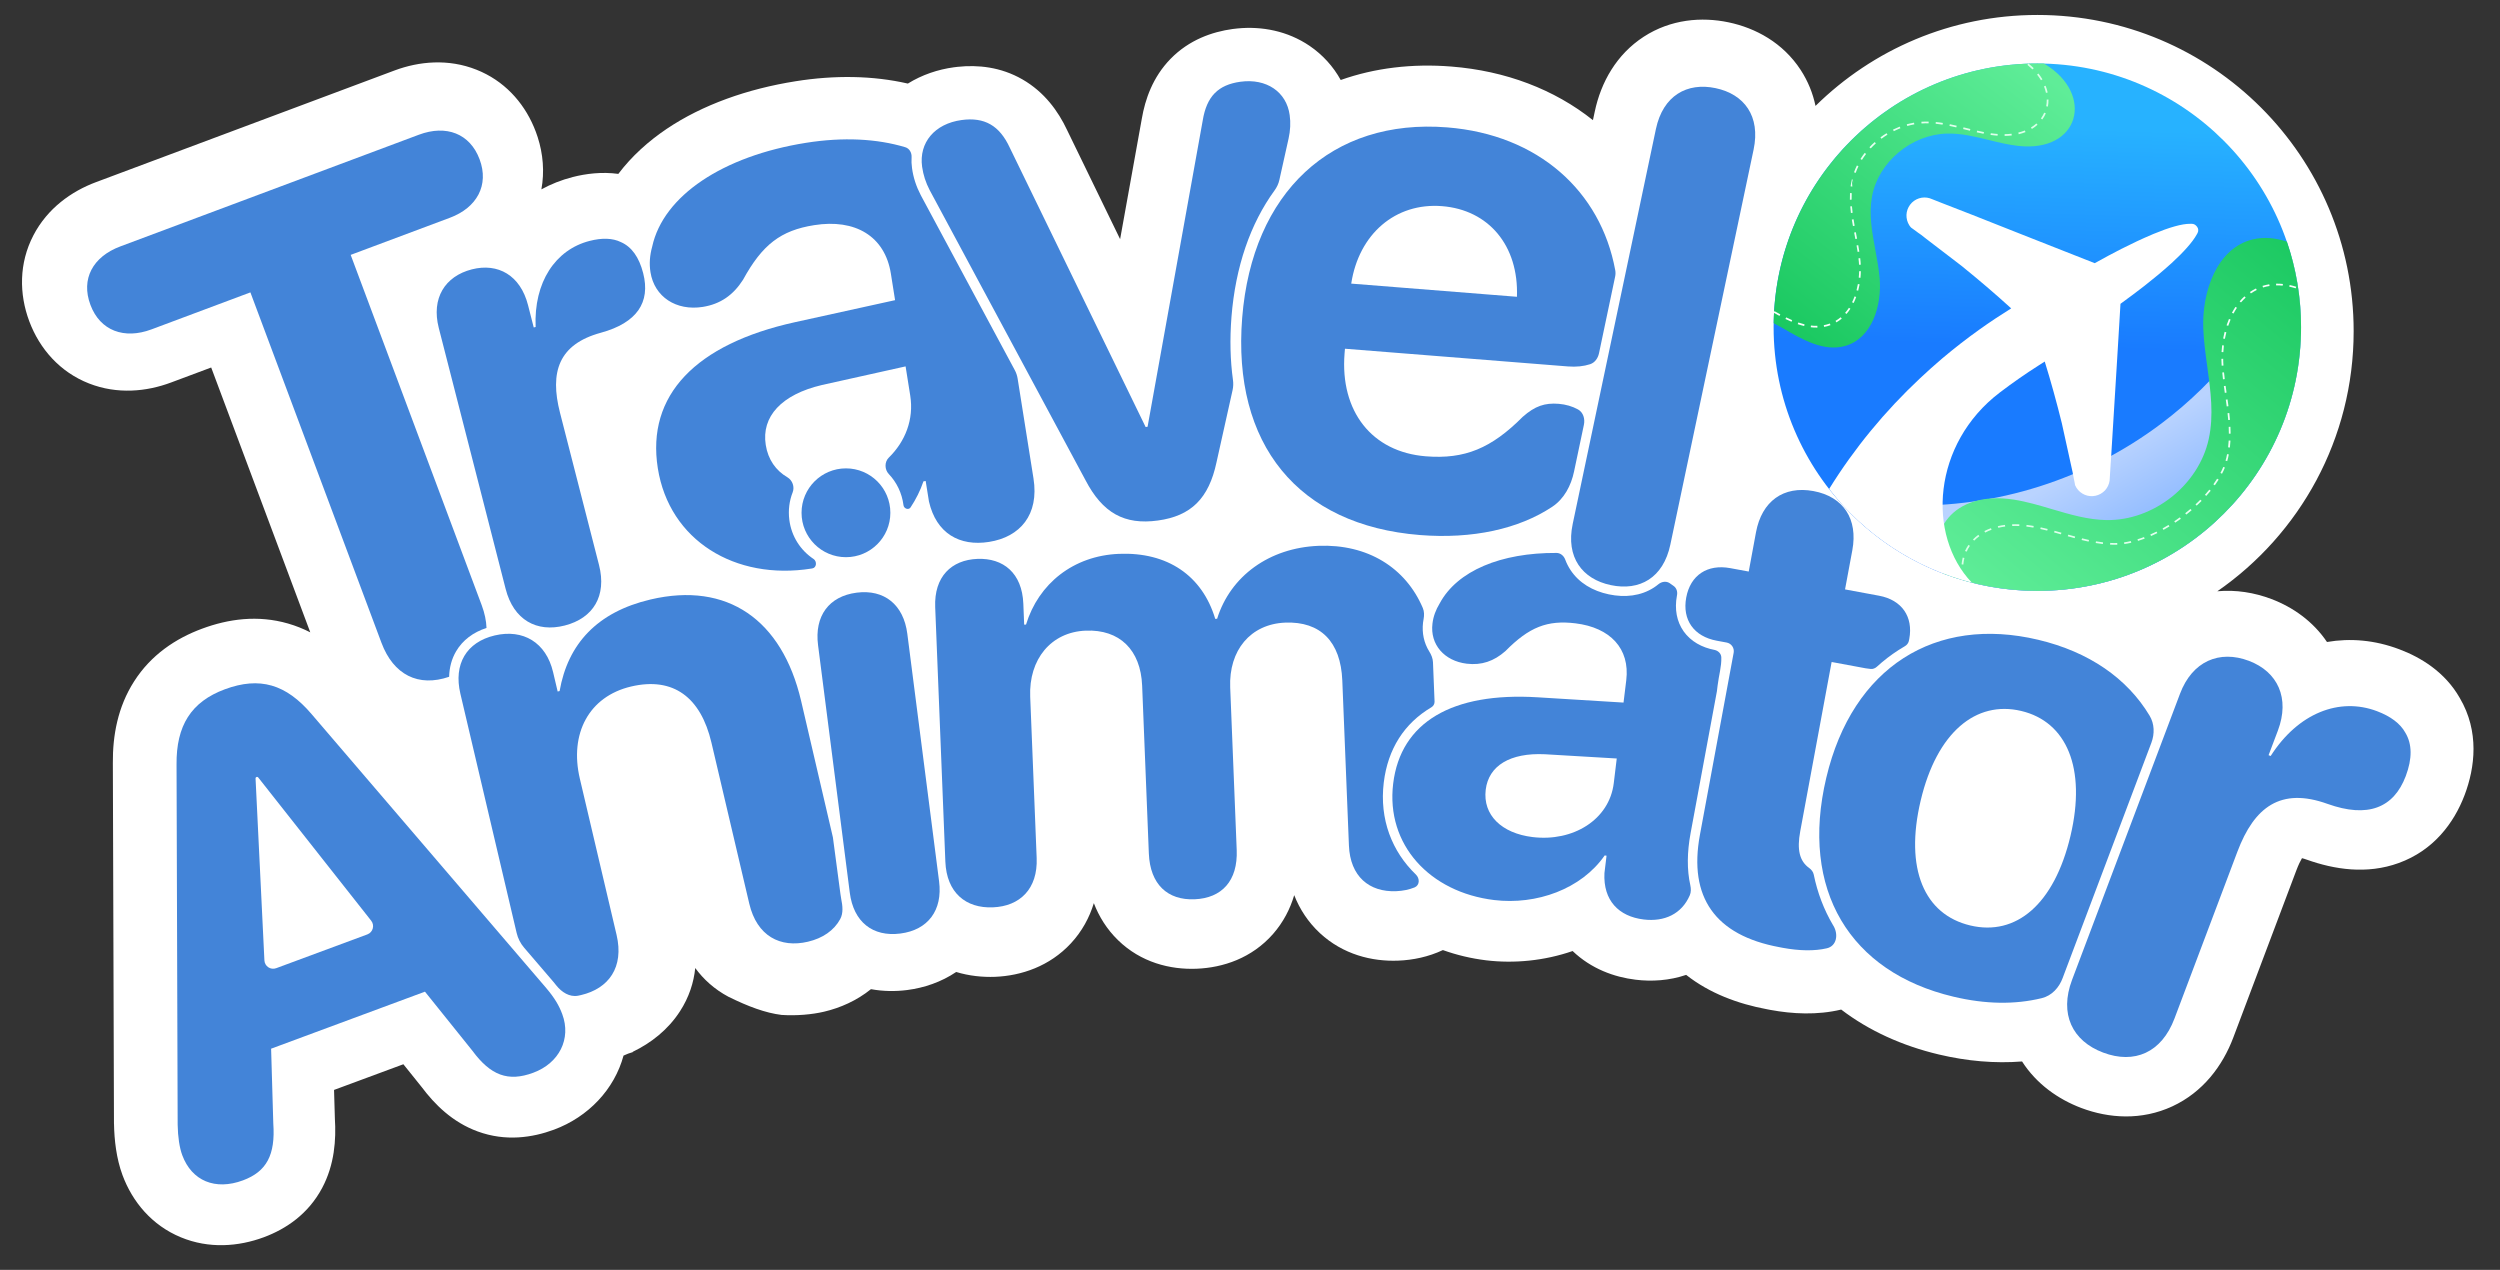
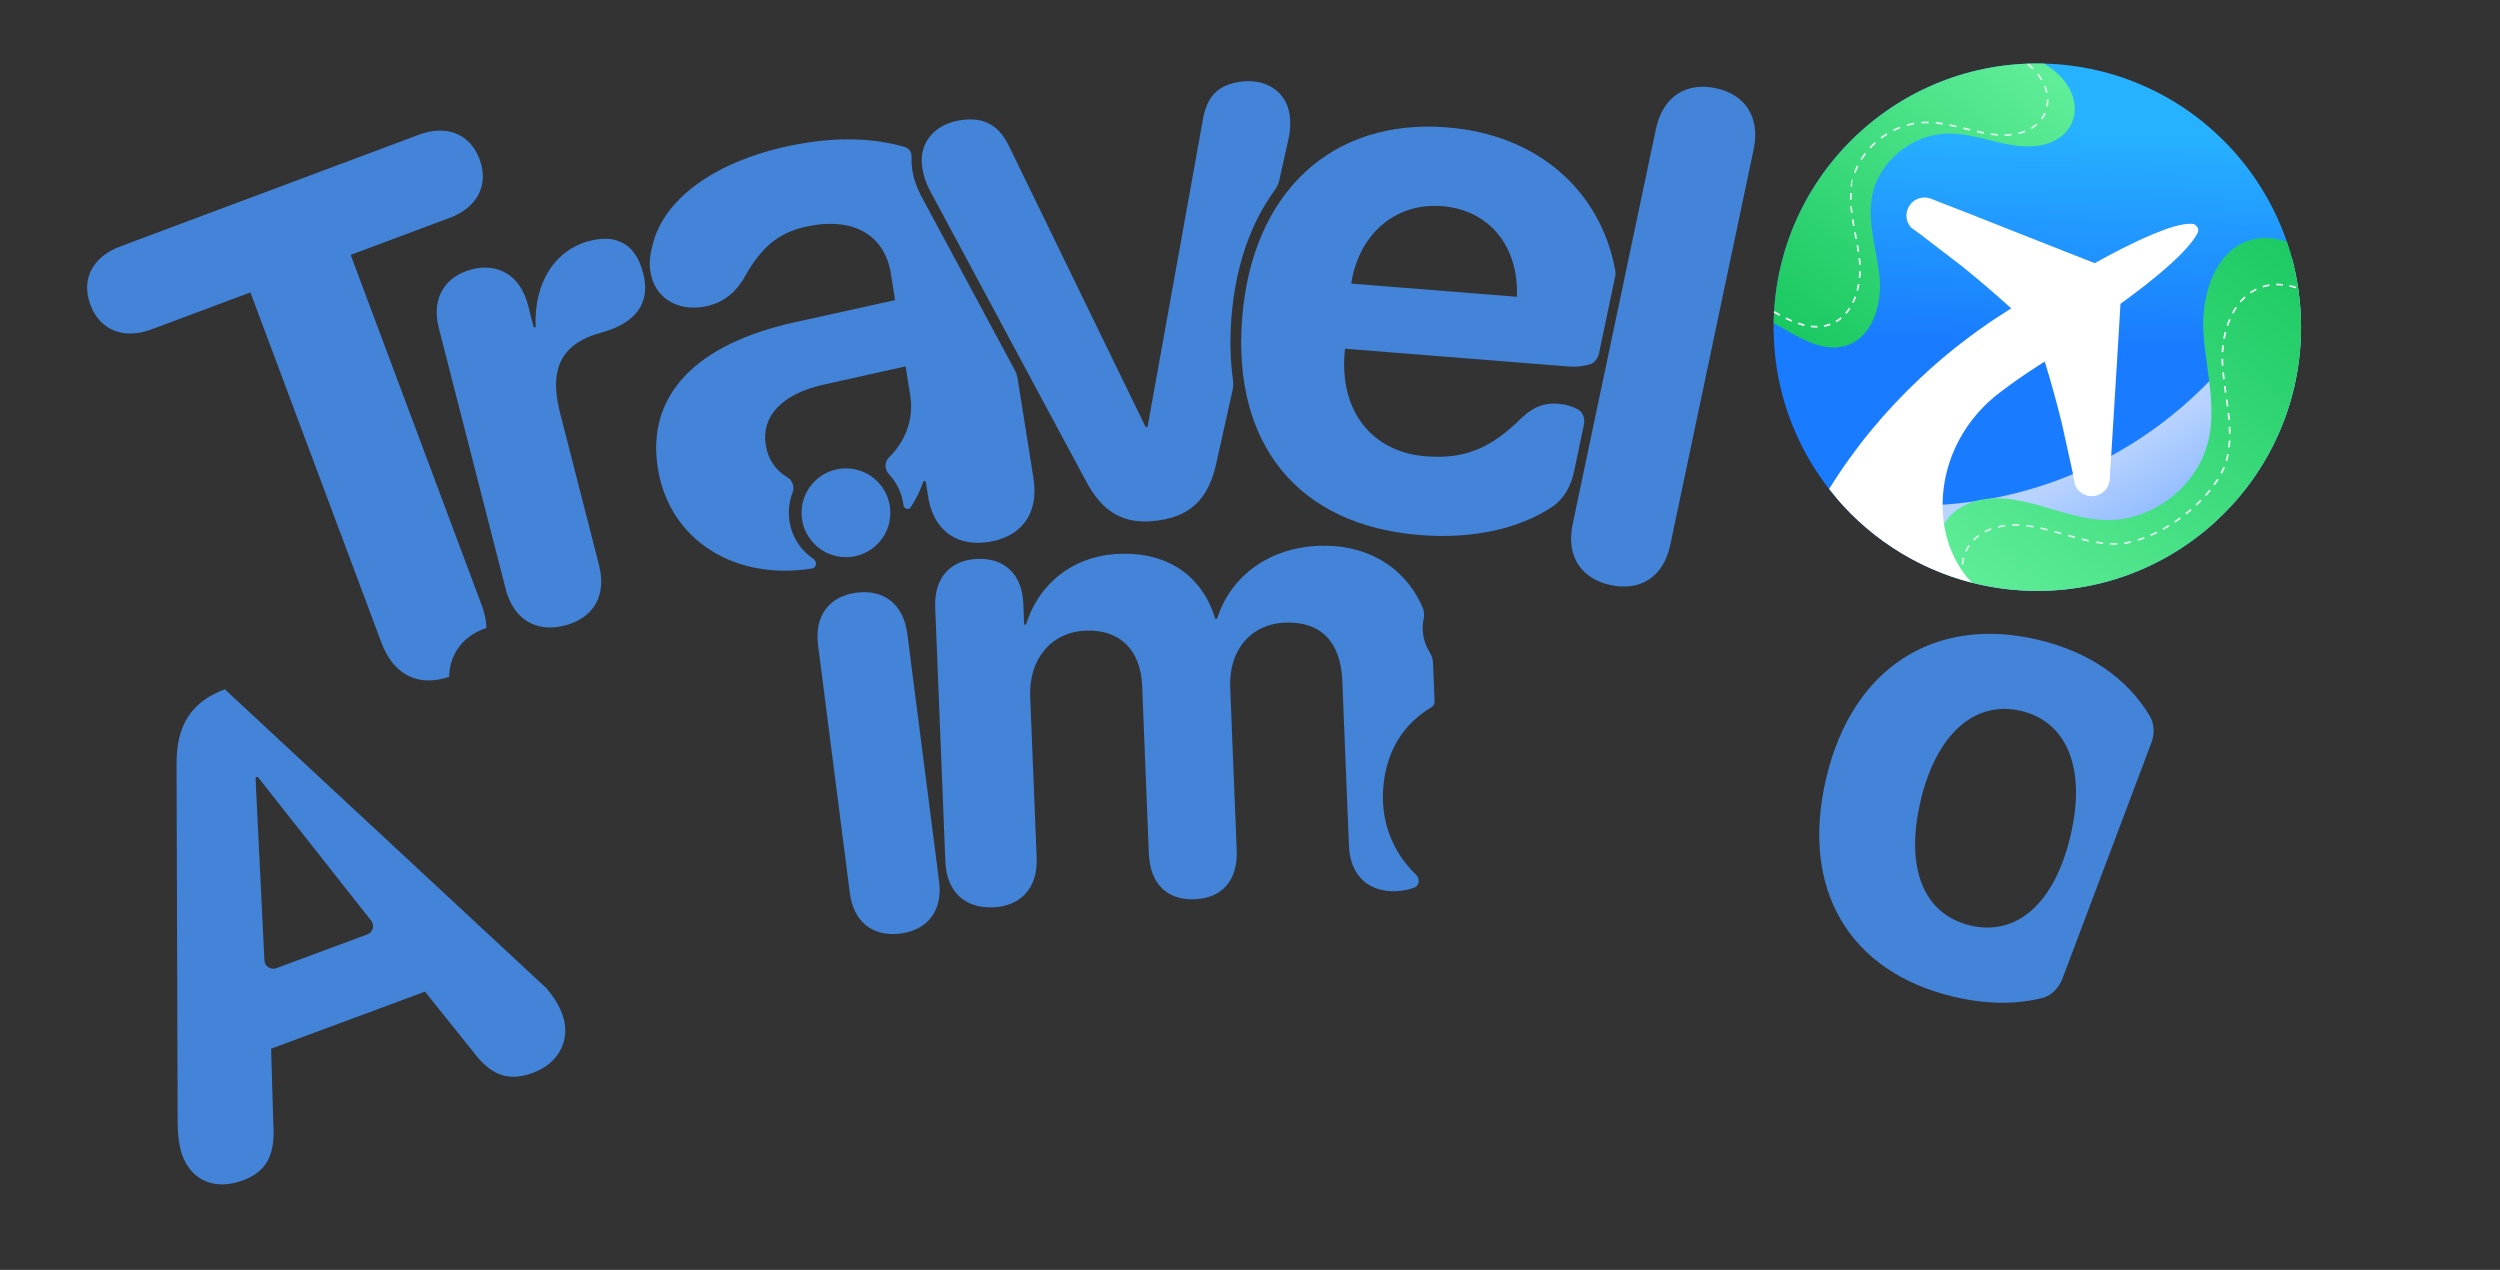
<svg xmlns="http://www.w3.org/2000/svg" width="63" height="32" viewBox="0 0 63 32" fill="none">
  <rect x="0" y="0" width="63" height="32" fill="#333333" stroke="none" />
-   <path d="M51.343 0.377C55.744 0.377 59.312 3.945 59.312 8.346C59.312 11.063 57.953 13.462 55.877 14.9C56.347 14.857 56.812 14.934 57.236 15.094C57.785 15.301 58.291 15.661 58.64 16.178C59.222 16.078 59.84 16.126 60.463 16.362C60.998 16.563 61.612 16.93 61.987 17.59C62.484 18.435 62.371 19.338 62.109 20.033C61.836 20.755 61.313 21.435 60.448 21.748C59.643 22.041 58.821 21.91 58.13 21.663L58.128 21.663L58.126 21.662C58.08 21.645 58.041 21.634 58.01 21.626C57.971 21.691 57.922 21.791 57.867 21.936L56.28 26.144C56.01 26.861 55.514 27.522 54.743 27.88C53.968 28.239 53.149 28.185 52.448 27.921C51.867 27.701 51.321 27.318 50.956 26.749C50.274 26.803 49.567 26.741 48.859 26.573C47.936 26.354 47.099 25.976 46.398 25.441C45.794 25.586 45.168 25.552 44.616 25.45L44.532 25.434C43.799 25.298 43.081 25.032 42.491 24.567C42.064 24.712 41.624 24.738 41.22 24.689C40.678 24.624 40.097 24.413 39.63 23.966C38.919 24.212 38.158 24.285 37.451 24.2C37.075 24.154 36.709 24.067 36.361 23.942C35.997 24.113 35.608 24.194 35.237 24.208C34.573 24.235 33.843 24.053 33.262 23.515C32.962 23.236 32.751 22.907 32.614 22.558C32.513 22.902 32.342 23.238 32.08 23.537C31.546 24.145 30.823 24.385 30.156 24.412C29.488 24.439 28.75 24.254 28.173 23.691C27.889 23.414 27.693 23.094 27.565 22.759C27.454 23.123 27.267 23.47 26.987 23.772C26.451 24.35 25.738 24.589 25.076 24.616C24.757 24.628 24.422 24.593 24.096 24.494C23.718 24.749 23.288 24.894 22.86 24.949C22.563 24.987 22.254 24.983 21.948 24.927C21.59 25.216 21.175 25.399 20.765 25.495C20.463 25.566 20.076 25.601 19.694 25.576C19.288 25.525 18.859 25.366 18.356 25.118C18 24.928 17.726 24.676 17.52 24.394C17.483 24.761 17.364 25.131 17.137 25.482C16.835 25.95 16.408 26.283 15.945 26.506L15.947 26.513C15.869 26.536 15.791 26.563 15.713 26.601C15.483 27.45 14.828 28.145 13.962 28.467C13.414 28.67 12.742 28.77 12.039 28.513C11.395 28.278 10.948 27.822 10.632 27.401L10.165 26.819L8.418 27.466L8.439 28.192C8.472 28.718 8.432 29.347 8.118 29.937C7.768 30.594 7.208 30.971 6.647 31.179C6.012 31.414 5.267 31.475 4.555 31.179C3.826 30.877 3.336 30.285 3.087 29.613C2.932 29.195 2.88 28.726 2.873 28.321L2.872 28.31V28.299L2.844 19.227C2.838 18.54 2.966 17.816 3.38 17.17C3.805 16.504 4.425 16.09 5.092 15.843C5.752 15.598 6.493 15.492 7.259 15.713C7.458 15.77 7.644 15.846 7.819 15.935L5.322 9.261L4.308 9.64C3.69 9.871 2.955 9.942 2.245 9.664C1.51 9.377 0.998 8.791 0.738 8.097C0.481 7.411 0.475 6.635 0.842 5.93C1.196 5.25 1.8 4.821 2.419 4.59L9.942 1.776C10.56 1.545 11.297 1.474 12.008 1.757C12.697 2.03 13.183 2.564 13.452 3.195L13.503 3.322L13.549 3.454C13.686 3.879 13.724 4.33 13.643 4.772C13.883 4.64 14.146 4.535 14.434 4.461C14.764 4.377 15.163 4.325 15.582 4.382C15.92 3.934 16.343 3.556 16.8 3.248C17.704 2.64 18.833 2.24 20.052 2.047C21.032 1.891 21.994 1.903 22.878 2.106C23.236 1.884 23.635 1.751 24.036 1.696L24.136 1.684C24.642 1.63 25.217 1.686 25.764 2C26.324 2.322 26.669 2.808 26.886 3.268L28.227 6.027L28.774 2.99C28.857 2.506 29.047 1.946 29.498 1.483C29.969 1.001 30.549 0.802 31.062 0.731L31.185 0.717C31.799 0.657 32.446 0.779 33.001 1.155C33.334 1.382 33.599 1.677 33.786 2.016C34.643 1.712 35.587 1.598 36.574 1.677C37.941 1.785 39.169 2.252 40.142 3.028L40.188 2.812C40.344 2.072 40.736 1.371 41.423 0.925C42.106 0.483 42.882 0.42 43.561 0.563C44.241 0.706 44.929 1.076 45.376 1.761C45.564 2.049 45.685 2.356 45.751 2.669C47.19 1.252 49.164 0.377 51.343 0.377Z" fill="white" />
-   <path fill-rule="evenodd" clip-rule="evenodd" d="M5.666 17.37C6.544 17.045 7.209 17.239 7.854 17.998L13.764 24.898C13.976 25.149 14.088 25.337 14.17 25.56C14.399 26.177 14.093 26.791 13.438 27.033C12.806 27.268 12.364 27.102 11.903 26.477L10.709 24.99L6.832 26.427L6.887 28.311C6.943 29.103 6.719 29.524 6.123 29.745C5.424 30.005 4.833 29.758 4.593 29.111C4.524 28.925 4.482 28.652 4.477 28.341L4.449 19.269C4.439 18.283 4.818 17.685 5.666 17.37ZM6.464 19.58C6.449 19.586 6.439 19.601 6.44 19.617L6.663 24.201C6.67 24.351 6.82 24.451 6.961 24.398L9.257 23.547C9.398 23.495 9.447 23.32 9.354 23.202L6.507 19.592C6.497 19.579 6.48 19.574 6.464 19.58Z" fill="#4384D8" />
-   <path d="M54.936 17.483C55.246 16.661 55.929 16.373 56.672 16.653C57.397 16.927 57.712 17.591 57.402 18.413L57.168 19.031L57.221 19.051C57.912 17.969 58.953 17.564 59.899 17.921C60.244 18.051 60.488 18.234 60.614 18.463C60.788 18.751 60.791 19.116 60.625 19.558C60.471 19.964 60.231 20.227 59.903 20.346C59.576 20.465 59.161 20.439 58.654 20.258C57.472 19.832 56.807 20.339 56.383 21.461L54.796 25.669C54.473 26.526 53.786 26.822 52.999 26.525C52.221 26.232 51.892 25.552 52.215 24.695L54.936 17.483Z" fill="#4384D8" />
+   <path fill-rule="evenodd" clip-rule="evenodd" d="M5.666 17.37L13.764 24.898C13.976 25.149 14.088 25.337 14.17 25.56C14.399 26.177 14.093 26.791 13.438 27.033C12.806 27.268 12.364 27.102 11.903 26.477L10.709 24.99L6.832 26.427L6.887 28.311C6.943 29.103 6.719 29.524 6.123 29.745C5.424 30.005 4.833 29.758 4.593 29.111C4.524 28.925 4.482 28.652 4.477 28.341L4.449 19.269C4.439 18.283 4.818 17.685 5.666 17.37ZM6.464 19.58C6.449 19.586 6.439 19.601 6.44 19.617L6.663 24.201C6.67 24.351 6.82 24.451 6.961 24.398L9.257 23.547C9.398 23.495 9.447 23.32 9.354 23.202L6.507 19.592C6.497 19.579 6.48 19.574 6.464 19.58Z" fill="#4384D8" />
  <path fill-rule="evenodd" clip-rule="evenodd" d="M46.023 19.597C46.685 16.805 48.778 15.509 51.361 16.122C52.644 16.426 53.607 17.096 54.17 18.035C54.294 18.241 54.299 18.493 54.215 18.717L51.992 24.611C51.989 24.62 51.985 24.629 51.982 24.639C51.891 24.887 51.707 25.092 51.45 25.154C50.776 25.318 50.037 25.309 49.226 25.116C46.619 24.498 45.351 22.429 46.023 19.597ZM50.935 17.916C49.792 17.645 48.809 18.457 48.402 20.17C47.992 21.9 48.493 23.047 49.652 23.322C50.802 23.595 51.765 22.795 52.176 21.066C52.582 19.352 52.077 18.187 50.935 17.916Z" fill="#4384D8" />
-   <path d="M16.393 15.107C18.329 14.652 19.707 15.616 20.187 17.658L20.989 21.101L21.179 22.528C21.184 22.571 21.191 22.613 21.199 22.655C21.233 22.826 21.256 23.009 21.172 23.163C21.016 23.449 20.731 23.644 20.361 23.731C19.661 23.896 19.074 23.587 18.882 22.773L17.928 18.713C17.66 17.574 16.97 17.05 15.904 17.3C14.838 17.551 14.346 18.491 14.612 19.622L15.538 23.56C15.729 24.374 15.341 24.912 14.641 25.076C14.616 25.082 14.591 25.087 14.566 25.092C14.351 25.132 14.154 25.002 14.018 24.832C13.995 24.803 13.972 24.774 13.947 24.744L13.209 23.883C13.117 23.776 13.051 23.647 13.019 23.509L11.601 17.479C11.427 16.739 11.751 16.182 12.467 16.013C13.183 15.845 13.762 16.19 13.938 16.938L14.053 17.426L14.102 17.415C14.311 16.224 15.05 15.423 16.393 15.107Z" fill="#4384D8" />
-   <path d="M44.251 13.414C44.396 12.632 44.943 12.235 45.699 12.375C46.456 12.515 46.824 13.082 46.679 13.864L46.495 14.853L47.352 15.012C47.926 15.118 48.217 15.542 48.114 16.099C48.11 16.119 48.106 16.138 48.102 16.157C48.088 16.212 48.05 16.258 48 16.286C47.947 16.317 47.895 16.349 47.843 16.382C47.651 16.505 47.469 16.645 47.298 16.801C47.256 16.84 47.2 16.863 47.143 16.858C47.101 16.855 47.057 16.849 47.013 16.841L46.157 16.682L45.366 20.948C45.28 21.412 45.347 21.7 45.593 21.875C45.648 21.915 45.692 21.971 45.706 22.038C45.8 22.497 45.962 22.923 46.189 23.308C46.194 23.315 46.198 23.322 46.202 23.329C46.333 23.548 46.285 23.84 46.036 23.897C45.728 23.969 45.348 23.963 44.925 23.885L44.842 23.869C43.22 23.569 42.547 22.61 42.838 21.038L43.688 16.45C43.711 16.33 43.631 16.214 43.511 16.192L43.263 16.146C42.689 16.04 42.388 15.623 42.493 15.057C42.598 14.492 43.028 14.211 43.602 14.317L44.068 14.403L44.251 13.414Z" fill="#4384D8" />
  <path d="M21.588 14.935C22.282 14.846 22.77 15.237 22.864 15.969L23.665 22.21C23.759 22.941 23.384 23.436 22.69 23.525C21.989 23.615 21.509 23.23 21.415 22.498L20.615 16.258C20.521 15.526 20.887 15.025 21.588 14.935Z" fill="#4384D8" />
-   <path fill-rule="evenodd" clip-rule="evenodd" d="M39.225 13.934C39.325 13.935 39.408 14.006 39.443 14.1C39.478 14.194 39.523 14.283 39.578 14.366C39.792 14.69 40.137 14.893 40.543 14.978C40.952 15.064 41.35 15.018 41.676 14.808C41.717 14.781 41.756 14.753 41.793 14.722C41.874 14.656 41.989 14.637 42.076 14.696C42.11 14.719 42.144 14.743 42.178 14.768C42.251 14.821 42.278 14.915 42.26 15.003C42.26 15.007 42.259 15.01 42.258 15.014C42.196 15.349 42.252 15.662 42.429 15.912C42.606 16.161 42.885 16.319 43.219 16.381C43.306 16.405 43.374 16.475 43.377 16.565C43.385 16.793 43.315 17.018 43.284 17.274L43.266 17.42L42.603 20.995C42.514 21.476 42.509 21.917 42.596 22.308C42.615 22.393 42.617 22.483 42.582 22.563C42.378 23.033 41.944 23.234 41.421 23.171C40.792 23.095 40.397 22.691 40.432 22.001L40.485 21.563L40.438 21.557C39.85 22.406 38.718 22.81 37.652 22.681C36.028 22.484 34.921 21.283 35.108 19.747C35.296 18.195 36.6 17.44 38.748 17.572L40.913 17.705L40.982 17.14C41.078 16.344 40.577 15.815 39.702 15.708C38.993 15.622 38.535 15.801 37.937 16.407C37.647 16.663 37.335 16.77 36.961 16.725C36.396 16.656 36.034 16.241 36.098 15.715C36.12 15.532 36.181 15.37 36.281 15.204C36.723 14.383 37.825 13.926 39.225 13.934ZM38.93 19.007C38.054 18.966 37.513 19.296 37.44 19.901C37.363 20.538 37.84 20.999 38.62 21.094C39.639 21.218 40.555 20.659 40.667 19.735L40.742 19.114L38.93 19.007Z" fill="#4384D8" />
  <path d="M33.225 13.755C34.463 13.706 35.422 14.304 35.855 15.322C35.892 15.409 35.892 15.506 35.875 15.599C35.87 15.628 35.865 15.657 35.861 15.686C35.829 15.954 35.886 16.206 36.016 16.415C36.068 16.498 36.107 16.59 36.111 16.688L36.151 17.68C36.153 17.738 36.122 17.793 36.072 17.823C35.386 18.229 34.974 18.873 34.871 19.718C34.758 20.649 35.08 21.46 35.679 22.037C35.782 22.136 35.78 22.308 35.647 22.363C35.509 22.419 35.353 22.451 35.183 22.458C34.505 22.485 34.024 22.087 33.993 21.307L33.826 17.148C33.787 16.171 33.277 15.655 32.387 15.69C31.513 15.726 30.963 16.387 31.001 17.324L31.165 21.42C31.196 22.2 30.787 22.634 30.102 22.662C29.425 22.689 28.983 22.288 28.951 21.509L28.782 17.279C28.745 16.373 28.212 15.858 27.361 15.892C26.487 15.927 25.923 16.612 25.961 17.557L26.124 21.622C26.155 22.402 25.699 22.838 25.021 22.865C24.336 22.893 23.855 22.494 23.823 21.714L23.567 15.302C23.536 14.53 23.977 14.11 24.63 14.084C25.284 14.058 25.757 14.441 25.788 15.213L25.809 15.741L25.856 15.739C26.17 14.709 27.049 14.003 28.199 13.957C29.42 13.908 30.296 14.504 30.624 15.595L30.671 15.594C31.007 14.515 31.988 13.805 33.225 13.755Z" fill="#4384D8" />
  <path d="M10.556 3.395C11.243 3.138 11.842 3.363 12.086 4.015C12.33 4.668 12.017 5.233 11.339 5.487L8.837 6.423L12.139 15.251C12.214 15.453 12.254 15.645 12.26 15.824C11.924 15.934 11.659 16.132 11.495 16.411C11.382 16.602 11.324 16.821 11.318 17.055C10.545 17.321 9.915 17.008 9.612 16.196L6.31 7.368L3.816 8.301C3.13 8.557 2.523 8.336 2.279 7.683C2.034 7.031 2.339 6.468 3.034 6.209L10.556 3.395Z" fill="#4384D8" />
  <path d="M14.858 6.071C15.172 5.99 15.44 5.999 15.647 6.101C15.918 6.22 16.105 6.481 16.208 6.884C16.303 7.255 16.262 7.566 16.087 7.817C15.91 8.068 15.599 8.26 15.142 8.385C14.074 8.676 13.85 9.378 14.112 10.401L15.095 14.237C15.295 15.018 14.949 15.579 14.232 15.763C13.523 15.945 12.942 15.621 12.742 14.84L11.057 8.264C10.865 7.515 11.213 6.962 11.89 6.788C12.551 6.619 13.114 6.939 13.306 7.688L13.45 8.252L13.498 8.24C13.449 7.11 13.996 6.292 14.858 6.071Z" fill="#4384D8" />
  <path d="M41.729 3.251C41.907 2.408 42.515 2.07 43.232 2.221C43.956 2.373 44.368 2.927 44.191 3.769L42.093 13.723C41.915 14.566 41.317 14.898 40.592 14.745C39.876 14.594 39.454 14.047 39.632 13.204L41.729 3.251Z" fill="#4384D8" />
  <path d="M20.312 3.599C21.25 3.45 22.098 3.495 22.813 3.71C22.92 3.742 22.979 3.852 22.972 3.964C22.966 4.052 22.97 4.143 22.983 4.236C23.015 4.473 23.088 4.696 23.2 4.911L23.2 4.913L23.201 4.914L25.573 9.328C25.608 9.393 25.632 9.465 25.644 9.538L26.044 12.057C26.189 12.972 25.707 13.532 24.924 13.656C24.18 13.774 23.595 13.441 23.41 12.639L23.327 12.121L23.271 12.13C23.192 12.363 23.081 12.583 22.946 12.787C22.897 12.861 22.779 12.819 22.768 12.732C22.728 12.421 22.594 12.152 22.397 11.945C22.291 11.833 22.286 11.643 22.396 11.534C22.814 11.125 23.033 10.57 22.938 9.969L22.821 9.233L20.71 9.703C19.695 9.942 19.183 10.497 19.297 11.213C19.355 11.581 19.551 11.858 19.843 12.028C19.97 12.103 20.029 12.27 19.975 12.407C19.892 12.619 19.86 12.855 19.891 13.101C19.945 13.521 20.175 13.869 20.501 14.086C20.593 14.147 20.579 14.306 20.471 14.324C20.463 14.325 20.456 14.326 20.448 14.328C18.525 14.633 16.866 13.62 16.577 11.8C16.285 9.961 17.53 8.671 20.034 8.119L22.556 7.564L22.45 6.895C22.3 5.952 21.553 5.509 20.516 5.674C19.677 5.807 19.211 6.161 18.724 7.051C18.476 7.438 18.154 7.663 17.71 7.734C17.041 7.84 16.491 7.482 16.392 6.86C16.358 6.643 16.374 6.438 16.435 6.215C16.715 4.933 18.219 3.931 20.312 3.599Z" fill="#4384D8" />
  <path fill-rule="evenodd" clip-rule="evenodd" d="M31.303 8.009C31.555 4.843 33.56 2.979 36.469 3.21C38.767 3.393 40.338 4.82 40.704 6.809C40.714 6.863 40.713 6.919 40.701 6.973L40.295 8.902C40.268 9.027 40.192 9.138 40.071 9.178C39.909 9.231 39.721 9.251 39.51 9.234L33.893 8.788L33.883 8.907C33.767 10.366 34.572 11.391 35.931 11.499C36.913 11.577 37.582 11.298 38.375 10.502C38.683 10.231 38.929 10.149 39.278 10.176C39.458 10.191 39.623 10.239 39.766 10.318C39.9 10.393 39.946 10.556 39.914 10.706L39.666 11.883C39.592 12.237 39.417 12.571 39.116 12.771C38.276 13.33 37.107 13.588 35.783 13.483C32.708 13.238 31.05 11.194 31.303 8.009ZM36.34 5.195C35.165 5.102 34.242 5.897 34.051 7.147L38.227 7.479C38.274 6.189 37.514 5.288 36.34 5.195Z" fill="#4384D8" />
  <path d="M31.258 2.06C31.915 1.97 32.42 2.315 32.5 2.9C32.527 3.092 32.517 3.29 32.472 3.493L32.24 4.535C32.219 4.631 32.176 4.721 32.118 4.8C31.509 5.637 31.134 6.72 31.033 7.988C30.989 8.55 31.002 9.081 31.071 9.577C31.082 9.66 31.08 9.745 31.062 9.827L30.656 11.65C30.462 12.563 30.013 13.003 29.179 13.117C28.337 13.233 27.786 12.93 27.352 12.096L23.428 4.792C23.329 4.602 23.266 4.408 23.237 4.201C23.154 3.594 23.554 3.118 24.231 3.025C24.809 2.946 25.188 3.162 25.447 3.723L28.87 10.761L28.919 10.754L30.309 3.034C30.408 2.431 30.695 2.138 31.258 2.06Z" fill="#4384D8" />
  <path d="M44.695 8.245C44.695 4.575 47.67 1.6 51.34 1.6C55.01 1.6 57.985 4.575 57.985 8.245C57.985 11.915 55.01 14.89 51.34 14.89C47.67 14.89 44.695 11.915 44.695 8.245Z" fill="url(#paint0_linear_15976_22818)" />
  <path d="M57.748 6.476C57.903 7.039 57.986 7.632 57.986 8.245C57.986 11.915 55.011 14.89 51.341 14.89C49.31 14.89 47.492 13.978 46.273 12.542C46.831 12.653 47.401 12.719 47.976 12.736C50.31 12.806 52.599 12.078 54.465 10.674C55.916 9.582 57.045 8.131 57.748 6.476Z" fill="url(#paint1_linear_15976_22818)" style="mix-blend-mode:multiply" />
  <path d="M51.509 1.602C51.519 1.608 51.529 1.614 51.539 1.62C52.783 2.379 52.411 3.848 50.86 3.677C50.61 3.649 50.364 3.589 50.118 3.528C49.769 3.443 49.422 3.357 49.065 3.366C48.165 3.388 47.331 4.088 47.174 4.954C47.092 5.402 47.176 5.853 47.26 6.305C47.303 6.54 47.346 6.774 47.367 7.009C47.427 7.698 47.175 8.528 46.495 8.719C45.957 8.868 45.418 8.556 44.929 8.272C44.909 8.26 44.889 8.249 44.869 8.238C44.813 8.206 44.756 8.174 44.697 8.144C44.751 4.521 47.705 1.6 51.341 1.6C51.397 1.6 51.453 1.6 51.509 1.602Z" fill="url(#paint2_linear_15976_22818)" />
  <path fill-rule="evenodd" clip-rule="evenodd" d="M44.695 7.879L44.717 7.841C44.766 7.868 44.815 7.896 44.864 7.922L44.843 7.961C44.793 7.934 44.744 7.907 44.695 7.879ZM44.993 8.038L45.012 7.998C45.062 8.023 45.113 8.046 45.163 8.068L45.146 8.108C45.095 8.086 45.044 8.062 44.993 8.038ZM45.303 8.169L45.318 8.127C45.37 8.145 45.423 8.161 45.475 8.174L45.465 8.216C45.411 8.203 45.357 8.187 45.303 8.169ZM45.631 8.247L45.636 8.203C45.69 8.21 45.744 8.213 45.798 8.211L45.799 8.255C45.743 8.257 45.687 8.254 45.631 8.247ZM45.967 8.238L45.959 8.195C45.985 8.19 46.011 8.185 46.037 8.177C46.063 8.17 46.088 8.162 46.112 8.153L46.128 8.194C46.102 8.204 46.076 8.212 46.049 8.22C46.021 8.227 45.994 8.233 45.967 8.238ZM46.277 8.124L46.255 8.086C46.301 8.059 46.344 8.029 46.384 7.995L46.413 8.029C46.371 8.064 46.325 8.096 46.277 8.124ZM46.531 7.912L46.497 7.884C46.532 7.844 46.564 7.801 46.593 7.756L46.63 7.78C46.6 7.827 46.566 7.871 46.531 7.912ZM46.712 7.636L46.672 7.617C46.696 7.569 46.717 7.52 46.735 7.469L46.776 7.484C46.757 7.536 46.736 7.587 46.712 7.636ZM46.826 7.326L46.784 7.315C46.797 7.263 46.809 7.21 46.819 7.157L46.862 7.165C46.852 7.219 46.84 7.273 46.826 7.326ZM46.884 7.001L46.84 6.996C46.846 6.942 46.849 6.888 46.85 6.834L46.894 6.835C46.893 6.89 46.89 6.945 46.884 7.001ZM46.892 6.67L46.848 6.672C46.846 6.645 46.844 6.618 46.842 6.591C46.839 6.564 46.837 6.537 46.833 6.51L46.877 6.505C46.88 6.532 46.883 6.56 46.886 6.587C46.888 6.615 46.89 6.642 46.892 6.67ZM46.855 6.341L46.812 6.348C46.803 6.294 46.794 6.239 46.785 6.185L46.828 6.178C46.838 6.232 46.847 6.287 46.855 6.341ZM46.798 6.015L46.755 6.023C46.749 5.989 46.742 5.956 46.736 5.922C46.732 5.901 46.728 5.881 46.724 5.86L46.768 5.852C46.771 5.873 46.775 5.893 46.779 5.913C46.786 5.947 46.792 5.981 46.798 6.015ZM46.737 5.689L46.694 5.697C46.684 5.643 46.675 5.588 46.666 5.533L46.71 5.526C46.718 5.581 46.727 5.635 46.737 5.689ZM46.686 5.362L46.643 5.368C46.636 5.312 46.63 5.257 46.626 5.201L46.669 5.198C46.674 5.253 46.679 5.307 46.686 5.362ZM46.661 5.032L46.617 5.033C46.616 4.977 46.617 4.921 46.62 4.865L46.664 4.867C46.661 4.922 46.66 4.977 46.661 5.032ZM46.679 4.702L46.635 4.696C46.639 4.668 46.643 4.641 46.648 4.613L46.67 4.617C46.675 4.586 46.682 4.556 46.689 4.526L46.667 4.521C46.66 4.551 46.654 4.582 46.648 4.613L46.648 4.613L46.67 4.617M46.71 4.531C46.703 4.561 46.697 4.59 46.692 4.62C46.687 4.648 46.682 4.675 46.679 4.702M48.602 3.064C48.572 3.063 48.542 3.063 48.512 3.064L48.512 3.064C48.481 3.064 48.45 3.066 48.419 3.068L48.422 3.112C48.452 3.11 48.483 3.108 48.513 3.107C48.543 3.107 48.572 3.107 48.601 3.108L48.602 3.064ZM48.778 3.118L48.782 3.075C48.842 3.08 48.901 3.088 48.96 3.098L48.953 3.141C48.895 3.132 48.836 3.124 48.778 3.118ZM49.127 3.173L49.135 3.13C49.194 3.141 49.251 3.154 49.309 3.168L49.299 3.21C49.242 3.197 49.184 3.184 49.127 3.173ZM49.471 3.252L49.481 3.209C49.502 3.214 49.522 3.219 49.542 3.224C49.579 3.233 49.616 3.242 49.653 3.251L49.642 3.294C49.605 3.285 49.568 3.276 49.531 3.267C49.511 3.262 49.491 3.257 49.471 3.252ZM49.814 3.335L49.824 3.292C49.881 3.305 49.938 3.317 49.996 3.328L49.987 3.371C49.929 3.36 49.872 3.347 49.814 3.335ZM50.161 3.4L50.168 3.357C50.197 3.361 50.225 3.365 50.254 3.368C50.284 3.371 50.313 3.374 50.342 3.376L50.339 3.42C50.309 3.418 50.279 3.415 50.249 3.411C50.22 3.408 50.191 3.404 50.161 3.4ZM50.517 3.425L50.516 3.381C50.577 3.38 50.636 3.377 50.691 3.37L50.696 3.414C50.639 3.42 50.579 3.424 50.517 3.425ZM50.872 3.383L50.861 3.34C50.92 3.326 50.975 3.309 51.026 3.288L51.043 3.329C50.989 3.35 50.932 3.368 50.872 3.383ZM51.203 3.25L51.18 3.212C51.23 3.182 51.276 3.148 51.317 3.111L51.346 3.144C51.303 3.182 51.256 3.218 51.203 3.25ZM51.466 3.011L51.431 2.986C51.464 2.939 51.492 2.89 51.514 2.839L51.555 2.857C51.531 2.911 51.502 2.963 51.466 3.011ZM51.607 2.686L51.564 2.678C51.574 2.623 51.579 2.567 51.578 2.509L51.622 2.508C51.623 2.569 51.618 2.628 51.607 2.686ZM51.601 2.331L51.558 2.34C51.546 2.286 51.53 2.231 51.508 2.177L51.549 2.16C51.572 2.217 51.589 2.274 51.601 2.331ZM51.47 2L51.432 2.022C51.404 1.974 51.371 1.927 51.334 1.88L51.369 1.853C51.407 1.901 51.44 1.95 51.47 2ZM51.25 1.719L51.219 1.75C51.179 1.711 51.136 1.672 51.09 1.634L51.117 1.6C51.165 1.638 51.209 1.678 51.25 1.719ZM48.063 3.175L48.051 3.132C48.111 3.116 48.172 3.102 48.233 3.091L48.241 3.134C48.181 3.145 48.122 3.158 48.063 3.175ZM46.763 4.357L46.721 4.342C46.742 4.283 46.767 4.226 46.794 4.17L46.833 4.189C46.807 4.244 46.783 4.3 46.763 4.357ZM46.921 4.03L46.884 4.006C46.917 3.954 46.952 3.902 46.99 3.853L47.025 3.88C46.988 3.928 46.953 3.978 46.921 4.03ZM47.142 3.74L47.11 3.71C47.152 3.665 47.196 3.621 47.243 3.58L47.272 3.612C47.227 3.653 47.183 3.696 47.142 3.74ZM47.413 3.497L47.387 3.461C47.436 3.424 47.488 3.389 47.541 3.357L47.564 3.394C47.512 3.426 47.462 3.46 47.413 3.497ZM47.723 3.306C47.778 3.279 47.833 3.254 47.89 3.232L47.874 3.191C47.816 3.214 47.759 3.239 47.704 3.266L47.723 3.306Z" fill="url(#paint3_linear_15976_22818)" />
  <path d="M56.766 6.034C57.059 5.963 57.348 5.997 57.63 6.09C57.861 6.766 57.987 7.491 57.987 8.245C57.987 11.915 55.012 14.89 51.342 14.89C50.504 14.89 49.702 14.735 48.963 14.451C48.496 13.438 49.195 12.35 50.745 12.59C51.072 12.641 51.392 12.736 51.712 12.831C52.164 12.965 52.616 13.098 53.085 13.106C54.268 13.124 55.404 12.226 55.659 11.069C55.792 10.469 55.708 9.857 55.624 9.243C55.58 8.925 55.536 8.607 55.523 8.29C55.483 7.359 55.861 6.254 56.766 6.034Z" fill="url(#paint4_linear_15976_22818)" />
  <path fill-rule="evenodd" clip-rule="evenodd" d="M57.185 7.164C57.157 7.169 57.129 7.174 57.101 7.181C57.072 7.188 57.043 7.196 57.015 7.204L57.029 7.245C57.056 7.237 57.083 7.229 57.111 7.222C57.138 7.216 57.166 7.211 57.193 7.207L57.185 7.164ZM57.357 7.149L57.358 7.192C57.413 7.19 57.469 7.193 57.524 7.198L57.529 7.156C57.472 7.15 57.414 7.147 57.357 7.149ZM57.699 7.182L57.689 7.224C57.744 7.235 57.798 7.25 57.852 7.266L57.865 7.226C57.81 7.209 57.755 7.194 57.699 7.182ZM56.85 7.27L56.87 7.308C56.819 7.333 56.77 7.362 56.723 7.394L56.697 7.359C56.745 7.326 56.796 7.296 56.85 7.27ZM56.56 7.468L56.591 7.499C56.549 7.537 56.51 7.578 56.473 7.621L56.439 7.594C56.477 7.55 56.517 7.507 56.56 7.468ZM56.334 7.733L56.371 7.756C56.34 7.803 56.311 7.851 56.285 7.901L56.245 7.882C56.272 7.83 56.302 7.781 56.334 7.733ZM56.17 8.037L56.211 8.053C56.19 8.105 56.169 8.158 56.151 8.211L56.109 8.198C56.127 8.144 56.148 8.09 56.17 8.037ZM56.06 8.363L56.104 8.374C56.09 8.428 56.078 8.483 56.067 8.539L56.023 8.531C56.034 8.475 56.046 8.419 56.06 8.363ZM55.998 8.701L56.042 8.706C56.035 8.762 56.031 8.818 56.028 8.874L55.983 8.872C55.986 8.815 55.991 8.758 55.998 8.701ZM55.979 9.043L56.024 9.042C56.024 9.071 56.025 9.099 56.026 9.127C56.028 9.155 56.029 9.184 56.031 9.212L55.986 9.215C55.985 9.186 55.983 9.157 55.982 9.129C55.981 9.1 55.98 9.072 55.979 9.043ZM56.001 9.387L56.045 9.383C56.05 9.439 56.057 9.496 56.064 9.553L56.019 9.558C56.012 9.501 56.006 9.444 56.001 9.387ZM56.122 11.444L56.166 11.451C56.161 11.48 56.155 11.509 56.148 11.537C56.142 11.565 56.135 11.593 56.126 11.62L56.083 11.609C56.091 11.582 56.099 11.555 56.105 11.528C56.111 11.5 56.117 11.472 56.122 11.444ZM56.027 11.766L56.068 11.782C56.047 11.834 56.022 11.886 55.995 11.938L55.955 11.918C55.982 11.868 56.006 11.817 56.027 11.766ZM55.871 12.064L55.91 12.086C55.88 12.134 55.848 12.182 55.814 12.229L55.777 12.205C55.81 12.158 55.842 12.111 55.871 12.064ZM55.675 12.339L55.71 12.366C55.674 12.41 55.637 12.453 55.598 12.497L55.564 12.469C55.603 12.426 55.639 12.383 55.675 12.339ZM55.448 12.593L55.481 12.622C55.441 12.663 55.4 12.703 55.357 12.742L55.326 12.712C55.368 12.673 55.409 12.633 55.448 12.593ZM55.199 12.826L55.229 12.857C55.185 12.895 55.141 12.932 55.096 12.967L55.067 12.934C55.112 12.899 55.156 12.863 55.199 12.826ZM54.931 13.038L54.958 13.072C54.911 13.106 54.864 13.139 54.816 13.171L54.791 13.136C54.838 13.105 54.885 13.072 54.931 13.038ZM54.646 13.229L54.67 13.265C54.62 13.296 54.57 13.325 54.52 13.353L54.497 13.316C54.547 13.288 54.597 13.259 54.646 13.229ZM53.177 13.682C53.207 13.684 53.237 13.685 53.267 13.685C53.295 13.686 53.324 13.685 53.354 13.684L53.356 13.727C53.325 13.728 53.296 13.729 53.266 13.728C53.236 13.728 53.205 13.727 53.174 13.725L53.177 13.682ZM53.526 13.668L53.533 13.71C53.591 13.702 53.649 13.691 53.708 13.677L53.697 13.635C53.64 13.649 53.583 13.659 53.526 13.668ZM53.864 13.59L53.878 13.631C53.933 13.614 53.989 13.595 54.045 13.574L54.029 13.534C53.974 13.555 53.919 13.574 53.864 13.59ZM54.188 13.469L54.207 13.508C54.26 13.485 54.313 13.46 54.365 13.434L54.345 13.396C54.293 13.422 54.241 13.447 54.188 13.469ZM52.997 13.667L52.992 13.71C52.931 13.703 52.871 13.694 52.811 13.684L52.819 13.642C52.878 13.652 52.938 13.66 52.997 13.667ZM52.643 13.607L52.633 13.649C52.574 13.636 52.515 13.623 52.456 13.608L52.468 13.566C52.526 13.581 52.584 13.595 52.643 13.607ZM52.294 13.521C52.236 13.505 52.178 13.489 52.121 13.473L52.108 13.514C52.166 13.53 52.224 13.546 52.282 13.562L52.294 13.521ZM51.948 13.424L51.935 13.465C51.878 13.449 51.82 13.432 51.763 13.417L51.775 13.376C51.833 13.391 51.89 13.408 51.948 13.424ZM51.601 13.33L51.59 13.371C51.532 13.357 51.474 13.343 51.416 13.331L51.426 13.289C51.484 13.302 51.543 13.316 51.601 13.33ZM51.249 13.254L51.242 13.296C51.212 13.291 51.183 13.287 51.154 13.282C51.123 13.278 51.093 13.274 51.064 13.27L51.069 13.228C51.099 13.231 51.13 13.235 51.161 13.24C51.19 13.244 51.22 13.249 51.249 13.254ZM50.888 13.213L50.886 13.256C50.825 13.253 50.765 13.253 50.708 13.255L50.706 13.212C50.765 13.21 50.825 13.21 50.888 13.213ZM50.525 13.227L50.531 13.269C50.47 13.277 50.411 13.287 50.356 13.3L50.345 13.259C50.403 13.245 50.462 13.235 50.525 13.227ZM50.172 13.31L50.187 13.35C50.131 13.371 50.077 13.394 50.027 13.421L50.006 13.383C50.058 13.356 50.113 13.332 50.172 13.31ZM49.853 13.478C49.804 13.514 49.759 13.553 49.718 13.595L49.75 13.624C49.789 13.584 49.833 13.546 49.88 13.512L49.853 13.478ZM49.605 13.732L49.642 13.755C49.61 13.802 49.582 13.851 49.559 13.902L49.518 13.885C49.542 13.832 49.571 13.781 49.605 13.732ZM49.46 14.051C49.446 14.107 49.436 14.165 49.432 14.223L49.476 14.226C49.481 14.17 49.49 14.115 49.503 14.061L49.46 14.051ZM56.148 11.273C56.155 11.216 56.16 11.159 56.163 11.101L56.208 11.103C56.204 11.162 56.2 11.22 56.193 11.278L56.148 11.273ZM56.167 10.929L56.212 10.929C56.212 10.871 56.21 10.813 56.207 10.755L56.163 10.757C56.165 10.814 56.167 10.871 56.167 10.929ZM56.151 10.585L56.195 10.581C56.191 10.524 56.185 10.466 56.178 10.408L56.134 10.413C56.14 10.47 56.146 10.527 56.151 10.585ZM56.113 10.242L56.157 10.236C56.15 10.179 56.142 10.122 56.134 10.065L56.09 10.071C56.098 10.128 56.106 10.185 56.113 10.242ZM56.065 9.9L56.109 9.894C56.101 9.837 56.093 9.78 56.086 9.724L56.041 9.729C56.049 9.786 56.057 9.843 56.065 9.9Z" fill="url(#paint5_linear_15976_22818)" />
  <path d="M48.357 4.999C48.445 4.97 48.54 4.969 48.629 4.996L48.702 5.024L48.958 5.125L49.691 5.41L50.894 5.886L52.787 6.632C53.018 6.503 53.242 6.383 53.455 6.274C53.729 6.135 53.987 6.014 54.22 5.916L54.263 5.897C54.663 5.731 54.986 5.637 55.194 5.64C55.217 5.638 55.24 5.64 55.263 5.643C55.307 5.651 55.342 5.681 55.368 5.717C55.402 5.762 55.405 5.824 55.378 5.873L55.355 5.914C55.256 6.097 55.018 6.362 54.726 6.629L54.691 6.66C54.503 6.83 54.285 7.012 54.042 7.202C53.853 7.349 53.65 7.501 53.436 7.656L53.408 8.129L53.353 9.039L53.2 11.522L53.184 11.762L53.167 12.036L53.162 12.114C53.148 12.206 53.107 12.292 53.044 12.36C52.98 12.427 52.897 12.474 52.806 12.493C52.715 12.513 52.621 12.504 52.535 12.468C52.449 12.432 52.377 12.371 52.327 12.293C52.313 12.272 52.302 12.25 52.292 12.227L52.283 12.175C52.274 12.129 52.265 12.082 52.255 12.035C52.254 12.029 52.253 12.022 52.252 12.015L52.251 12.013L52.251 12.012L52.249 12C52.248 11.996 52.247 11.991 52.246 11.987C52.245 11.98 52.243 11.97 52.241 11.96C52.239 11.947 52.237 11.932 52.234 11.919L51.958 10.665C51.828 10.139 51.685 9.62 51.528 9.113L51.527 9.111L51.383 9.203C51.04 9.421 50.711 9.651 50.394 9.892C48.701 11.18 48.546 13.484 49.689 14.681C48.241 14.311 46.985 13.466 46.094 12.322C46.727 11.299 47.5 10.362 48.388 9.53C48.571 9.358 48.757 9.192 48.946 9.031C49.247 8.777 49.558 8.535 49.879 8.306C50.141 8.119 50.409 7.941 50.682 7.771C50.281 7.406 49.862 7.048 49.431 6.7L48.543 6.02L48.414 5.919C48.399 5.908 48.384 5.898 48.369 5.887L48.357 5.879C48.345 5.871 48.337 5.865 48.33 5.86C48.326 5.857 48.322 5.854 48.317 5.85C48.304 5.84 48.291 5.831 48.278 5.821C48.239 5.792 48.199 5.763 48.159 5.735C48.142 5.717 48.127 5.698 48.114 5.677C48.064 5.599 48.04 5.507 48.043 5.414C48.047 5.321 48.079 5.232 48.135 5.158C48.191 5.083 48.269 5.028 48.357 4.999Z" fill="white" />
  <circle cx="21.318" cy="12.922" r="1.119" fill="#4384D8" />
  <defs>
    <linearGradient id="paint0_linear_15976_22818" x1="51.484" y1="3.209" x2="51.326" y2="8.743" gradientUnits="userSpaceOnUse">
      <stop stop-color="#27B2FF" />
      <stop offset="1" stop-color="#197BFF" />
    </linearGradient>
    <linearGradient id="paint1_linear_15976_22818" x1="54.416" y1="14.172" x2="52.878" y2="11.508" gradientUnits="userSpaceOnUse">
      <stop stop-color="#7DB0FF" />
      <stop offset="1" stop-color="#B9D3FF" />
    </linearGradient>
    <linearGradient id="paint2_linear_15976_22818" x1="43.754" y1="8.722" x2="50.007" y2="0.701" gradientUnits="userSpaceOnUse">
      <stop stop-color="#12C45A" />
      <stop offset="1" stop-color="#5FED98" />
    </linearGradient>
    <linearGradient id="paint3_linear_15976_22818" x1="43.338" y1="8.218" x2="48.997" y2="0.833" gradientUnits="userSpaceOnUse">
      <stop stop-color="white" />
      <stop offset="1" stop-color="#D9FFE8" />
    </linearGradient>
    <linearGradient id="paint4_linear_15976_22818" x1="60.917" y1="6.407" x2="52.16" y2="16.919" gradientUnits="userSpaceOnUse">
      <stop stop-color="#12C45A" />
      <stop offset="1" stop-color="#5FED98" />
    </linearGradient>
    <linearGradient id="paint5_linear_15976_22818" x1="60.837" y1="7.504" x2="53.339" y2="16.886" gradientUnits="userSpaceOnUse">
      <stop stop-color="white" />
      <stop offset="1" stop-color="#D9FFE8" />
    </linearGradient>
  </defs>
</svg>